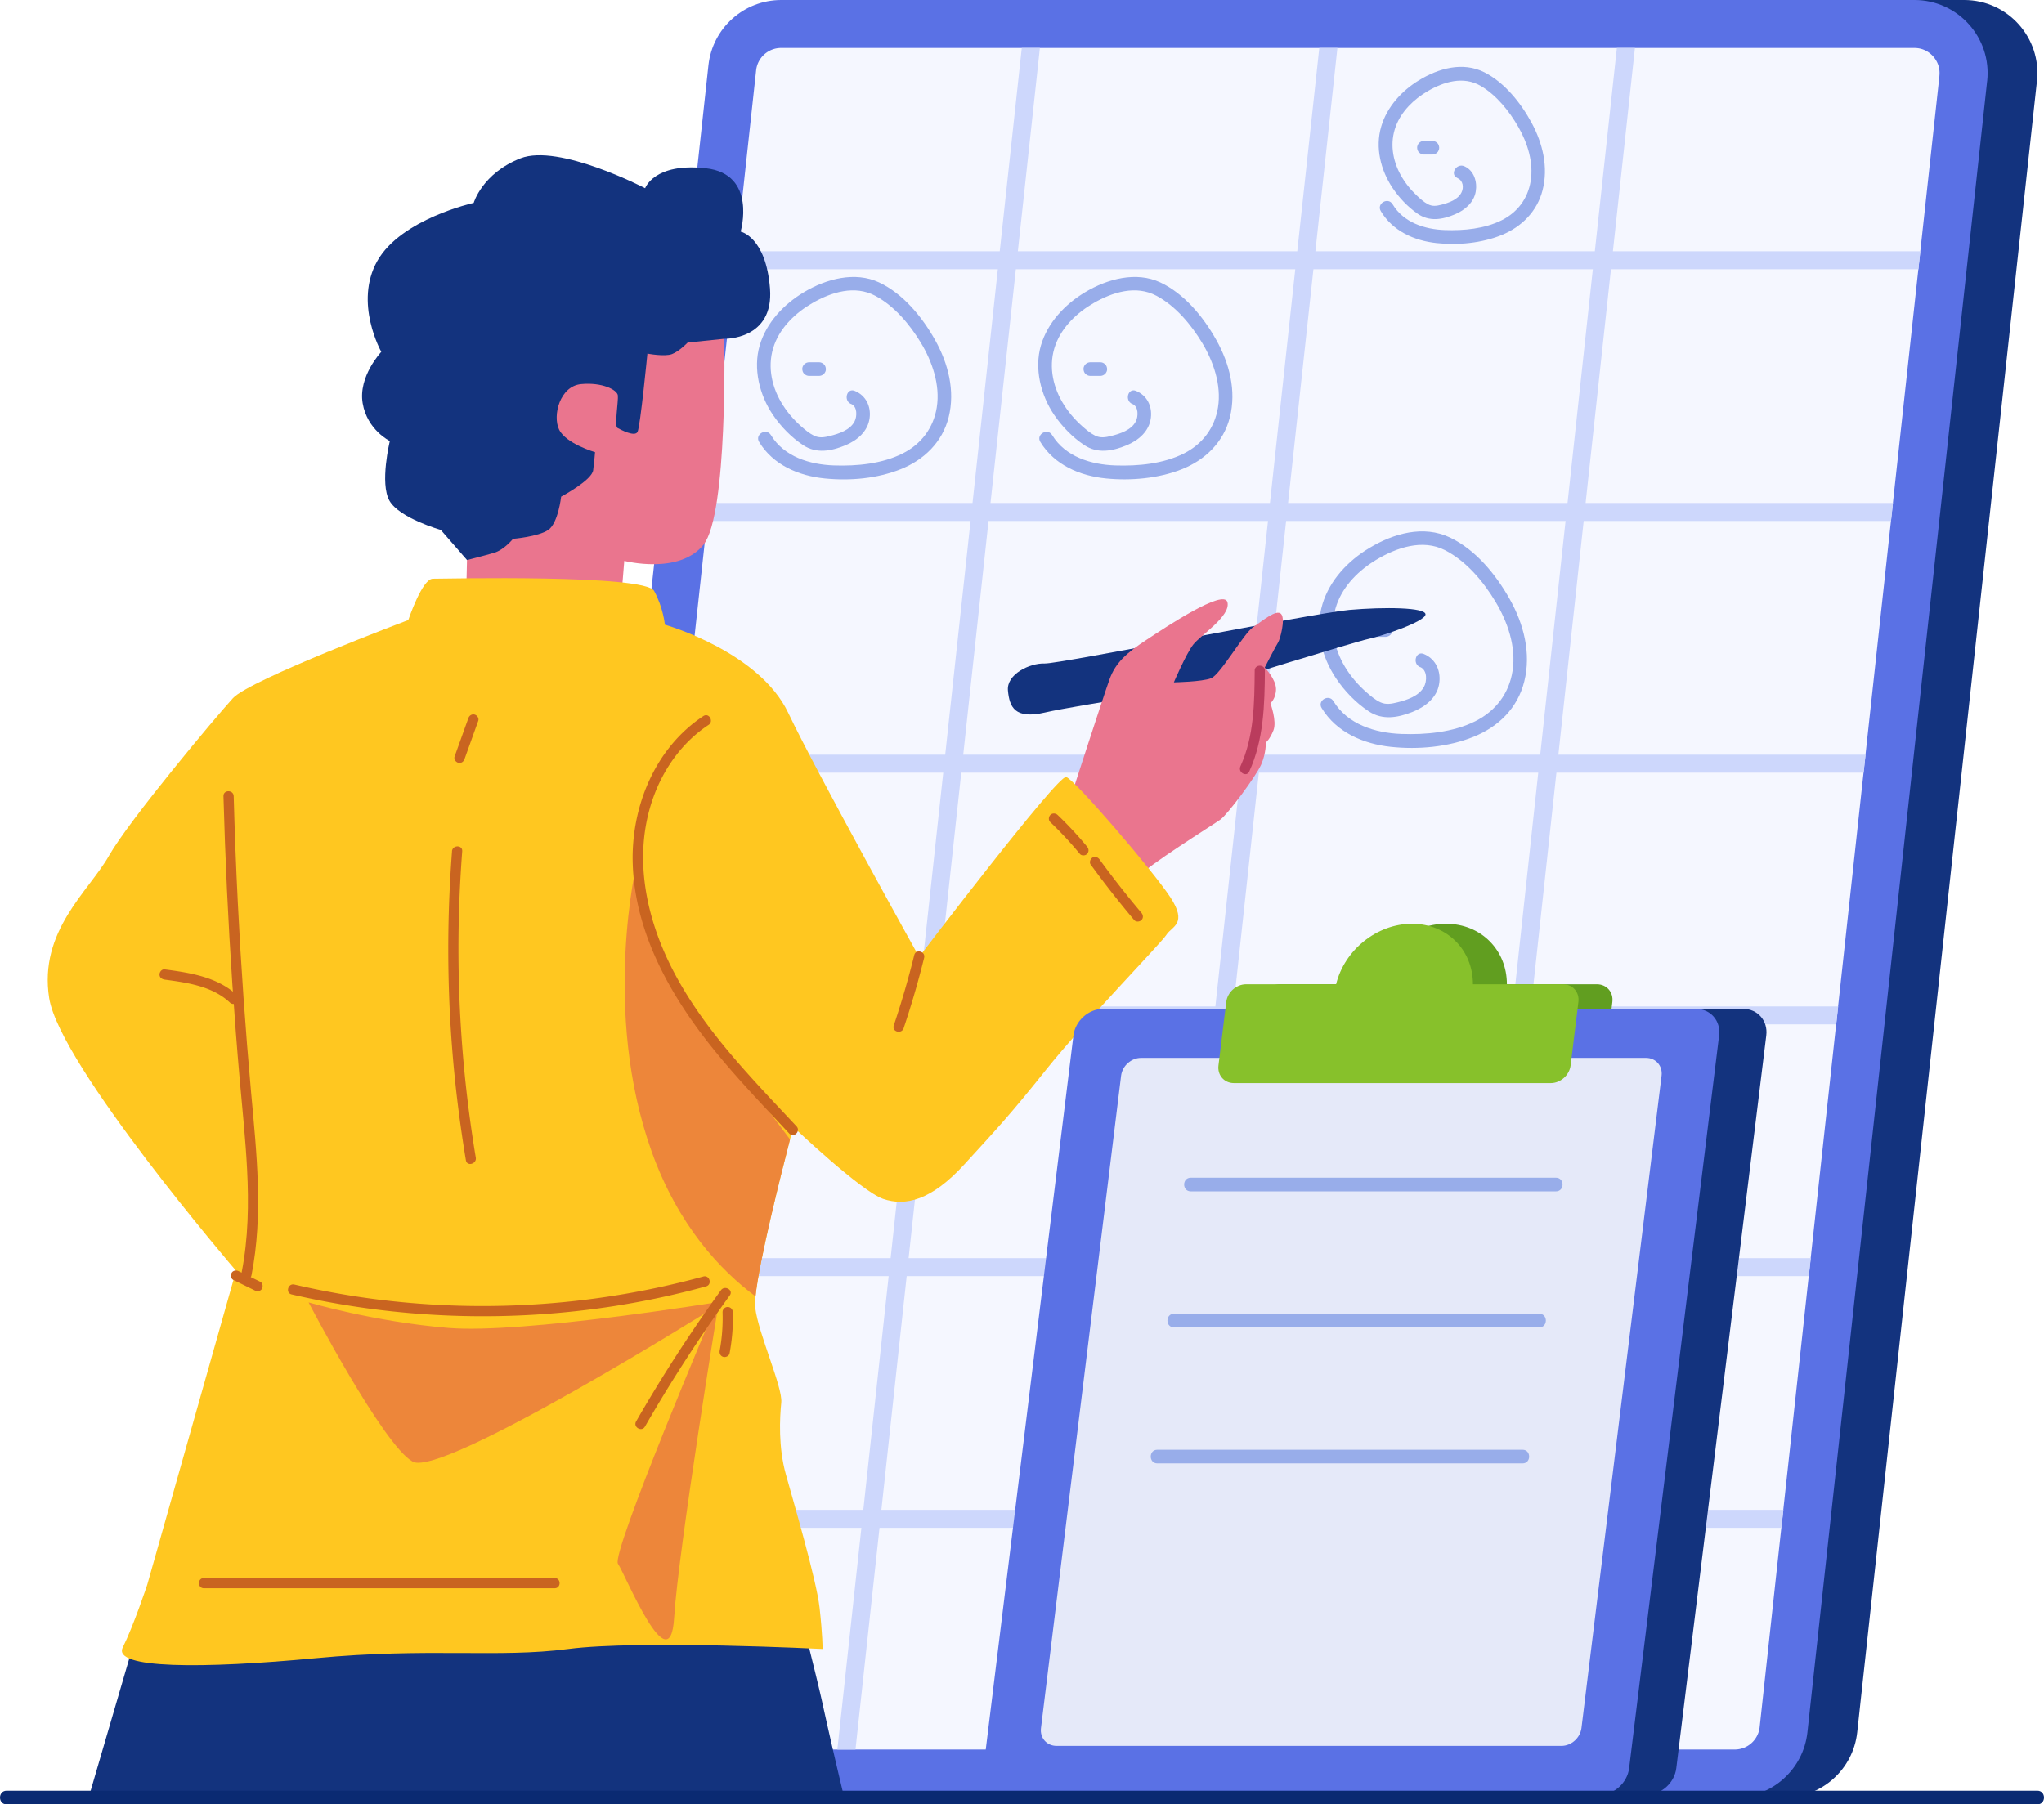
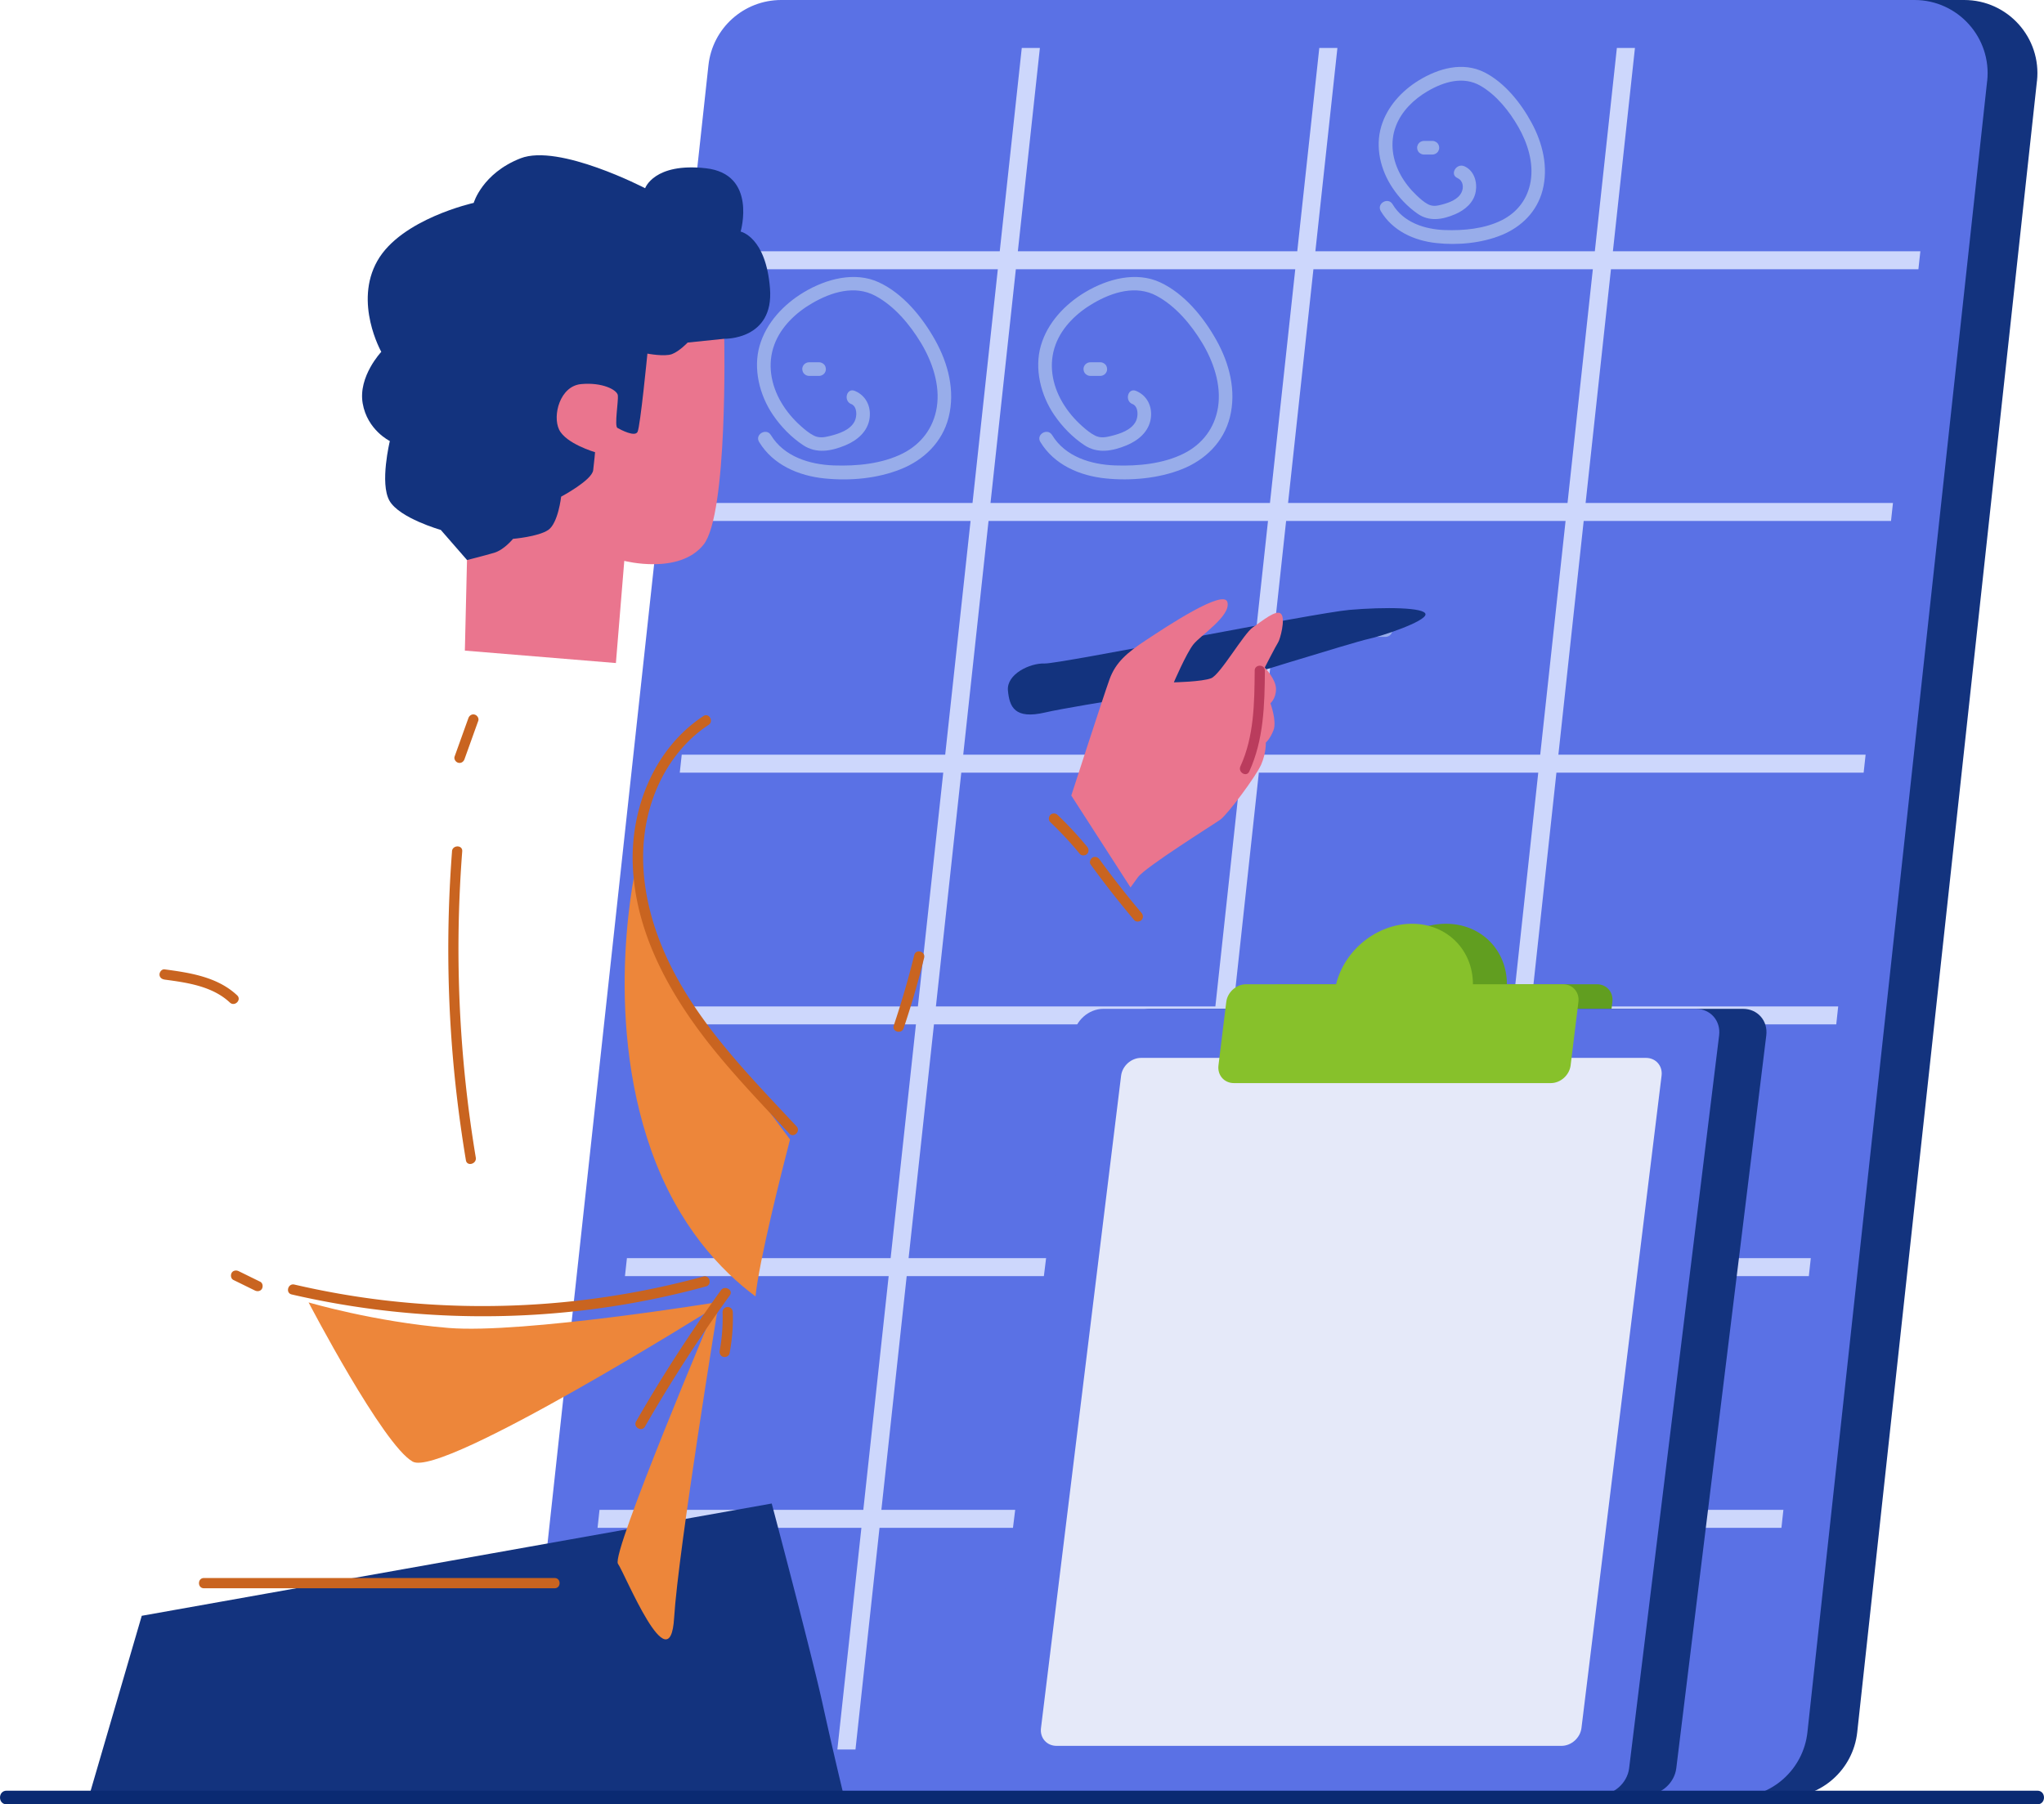
<svg xmlns="http://www.w3.org/2000/svg" id="Layer_2" data-name="Layer 2" viewBox="0 0 449.02 396.47">
  <defs>
    <style>.cls-11,.cls-12,.cls-13,.cls-3,.cls-5{stroke-width:0}.cls-3{fill:#c96420}.cls-5{fill:#13337e}.cls-11{fill:#ea758e}.cls-12{fill:#5a71e5}.cls-13{fill:#98adea}</style>
  </defs>
  <g id="Object">
    <path d="m447.47 17.81-39.48 362.82c-.89 8.15-7.77 14.33-15.98 14.33H143.06c-9.56 0-17.01-8.3-15.98-17.81l39.49-362.82C167.46 6.18 174.34 0 182.55 0H431.5c9.56 0 17.01 8.3 15.98 17.81Z" class="cls-5" />
    <path d="m436.53 17.81-39.48 362.82c-.89 8.15-7.77 14.33-15.98 14.33H132.12c-9.56 0-17.01-8.3-15.98-17.81l39.49-362.82C156.52 6.18 163.4 0 171.61 0h248.95c9.56 0 17.01 8.3 15.98 17.81Z" class="cls-12" />
-     <path d="m426.05 16.67-4.2 38.54-.43 3.95-5.59 51.36-.43 3.95-5.59 51.36-.43 3.95-5.59 51.36-.43 3.95-5.59 51.36-.43 3.95-5.59 51.36-.43 3.95-4.76 43.78a5.516 5.516 0 0 1-5.49 4.93H132.12c-2.15 0-3.5-1.15-4.12-1.84-.61-.69-1.61-2.15-1.38-4.29l4.63-42.58.43-3.95 5.59-51.36.43-3.95 5.59-51.36.43-3.95 5.59-51.36.43-3.95 5.59-51.36.43-3.95 5.59-51.36.43-3.95 4.32-39.74c.3-2.81 2.67-4.93 5.49-4.93h248.95c2.15 0 3.5 1.15 4.12 1.84.61.69 1.61 2.15 1.38 4.29Z" style="fill:#f5f7ff;stroke-width:0" />
    <path d="m421.43 59.16.43-3.95h-67.54l4.84-44.67h-3.97l-4.84 44.67h-61.39l4.84-44.67h-3.98l-4.84 44.67H223.6l4.84-44.67h-3.98l-4.84 44.67H161.8l-.43 3.95h57.83l-5.56 51.36h-57.85l-.43 3.95h57.85l-5.57 51.36h-57.88l-.43 3.95h57.88l-5.57 51.36h-57.9l-.43 3.95h57.9l-5.56 51.36h-57.93l-.43 3.95h57.93l-5.57 51.36H131.7l-.43 3.95h57.96l-5.28 48.71h3.98l5.28-48.71h61.38l-5.28 48.71h3.98l5.28-48.71h61.38l-5.28 48.71h3.98l5.28-48.71h67.41l.43-3.95h-67.41l5.56-51.36h67.44l.43-3.95h-67.44l5.57-51.36h67.46l.43-3.95h-67.47l5.57-51.36h67.49l.43-3.95h-67.49l5.56-51.36h67.51l.43-3.95h-67.52l5.57-51.36h67.54Zm-198.27 0h61.38l-5.56 51.36h-61.39l5.57-51.36Zm-6 55.31h61.39l-5.57 51.36H211.6l5.56-51.36Zm-5.99 55.31h61.38l-5.56 51.36H205.6l5.57-51.36Zm-6 55.31h61.38l-5.56 51.36H199.6l5.57-51.36ZM255 331.76h-61.38l5.56-51.36h61.39L255 331.76Zm65.36 0h-61.38l5.56-51.36h61.39l-5.57 51.36Zm6-55.31h-61.39l5.57-51.36h61.39l-5.57 51.36Zm6-55.31h-61.39l5.57-51.36h61.38l-5.56 51.36Zm5.99-55.31h-61.38l5.56-51.36h61.39l-5.57 51.36Zm6-55.31h-61.39l5.57-51.36h61.38l-5.56 51.36Z" style="fill:#cdd7fc;stroke-width:0" />
-     <path d="M311.99 146.58c1.6.66 1.51 3.16.79 4.4-1.16 2-3.7 2.83-5.81 3.35-1.25.31-2.46.55-3.69 0-1.15-.52-2.18-1.41-3.12-2.23-1.83-1.61-3.42-3.46-4.68-5.54-2.51-4.16-3.48-9.1-1.82-13.75 1.49-4.2 4.9-7.54 8.66-9.8 4.46-2.68 10.17-4.64 15.11-2.12 4.66 2.38 8.44 6.89 11.09 11.31s4.58 9.87 3.76 15.19c-.76 4.98-3.74 8.88-8.22 11.1-4.9 2.43-10.85 2.98-16.24 2.78-5.69-.21-11.79-2.08-14.9-7.21-1-1.65-3.59-.14-2.59 1.51 3.25 5.36 9.2 7.9 15.22 8.54s12.59.04 18.14-2.2 9.68-6.33 11.15-12.14c1.57-6.22-.12-12.68-3.2-18.15s-7.5-10.83-13.07-13.49c-5.88-2.81-12.46-.91-17.78 2.3-4.65 2.8-8.64 7-10.26 12.27-1.72 5.59-.22 11.62 2.98 16.37 1.89 2.81 4.34 5.35 7.17 7.23 3.03 2 6.36 1.41 9.57.15 2.7-1.07 5.31-3 5.87-6.01.53-2.83-.63-5.63-3.35-6.74-1.78-.73-2.56 2.17-.8 2.89Z" class="cls-13" />
    <path d="M302.02 139.94h2.36c.38 0 .79-.17 1.06-.44s.46-.69.44-1.06-.14-.79-.44-1.06-.65-.44-1.06-.44h-2.36c-.38 0-.79.17-1.06.44s-.46.69-.44 1.06.14.79.44 1.06.65.44 1.06.44Zm-53.25-51.17c1.37.57 1.3 2.72.75 3.81-.98 1.93-3.45 2.72-5.39 3.21-1.22.31-2.39.52-3.56-.07-1.04-.52-1.96-1.3-2.83-2.07-1.72-1.53-3.21-3.29-4.37-5.28-2.25-3.85-3.06-8.4-1.48-12.65 1.46-3.94 4.74-7.03 8.31-9.1 4.18-2.43 9.36-4.05 13.89-1.61 4.19 2.25 7.58 6.32 10 10.33s4.27 9.2 3.48 14.16c-.72 4.52-3.41 8.08-7.47 10.13-4.54 2.29-10.08 2.81-15.1 2.64-5.29-.18-10.97-1.89-13.87-6.67-1-1.65-3.6-.14-2.59 1.51 3.07 5.06 8.7 7.45 14.4 8.02 5.44.55 11.53.01 16.65-2.01s9.21-5.94 10.59-11.45c1.45-5.8-.1-11.8-2.96-16.92s-7.07-10.24-12.34-12.7-11.56-.8-16.51 2.16c-4.42 2.65-8.25 6.69-9.71 11.72s-.08 10.85 2.95 15.28c1.76 2.57 4 4.88 6.61 6.61 2.91 1.93 6.19 1.3 9.25.04 2.64-1.09 4.98-3.07 5.35-6.04.32-2.57-.84-4.93-3.26-5.93-1.78-.74-2.56 2.16-.8 2.89Z" class="cls-13" />
    <path d="M239.52 82.6h2.19c.38 0 .79-.17 1.06-.44s.46-.69.44-1.06-.14-.79-.44-1.06-.65-.44-1.06-.44h-2.19c-.38 0-.79.17-1.06.44s-.46.69-.44 1.06.14.79.44 1.06.65.44 1.06.44Zm-52.53 6.17c1.37.57 1.3 2.72.75 3.81-.98 1.93-3.45 2.72-5.39 3.21-1.22.31-2.39.52-3.56-.07-1.04-.52-1.96-1.3-2.83-2.07-1.72-1.53-3.21-3.29-4.37-5.28-2.25-3.85-3.06-8.4-1.48-12.65 1.46-3.94 4.74-7.03 8.31-9.1 4.18-2.43 9.36-4.05 13.89-1.61 4.19 2.25 7.58 6.32 10 10.33s4.27 9.2 3.48 14.16c-.72 4.52-3.41 8.08-7.47 10.13-4.54 2.29-10.08 2.81-15.1 2.64-5.29-.18-10.97-1.89-13.87-6.67-1-1.65-3.6-.14-2.59 1.51 3.07 5.06 8.7 7.45 14.4 8.02s11.53.01 16.65-2.01 9.21-5.94 10.59-11.45c1.45-5.8-.1-11.8-2.96-16.92s-7.07-10.24-12.34-12.7-11.56-.8-16.51 2.16c-4.42 2.65-8.25 6.69-9.71 11.72s-.08 10.85 2.95 15.28c1.76 2.57 4 4.88 6.61 6.61 2.91 1.93 6.19 1.3 9.25.04 2.64-1.09 4.98-3.07 5.35-6.04.32-2.57-.84-4.93-3.26-5.93-1.78-.74-2.56 2.16-.8 2.89Z" class="cls-13" />
    <path d="M177.74 82.6h2.19c.38 0 .79-.17 1.06-.44s.46-.69.44-1.06-.14-.79-.44-1.06-.65-.44-1.06-.44h-2.19c-.38 0-.79.17-1.06.44s-.46.69-.44 1.06.14.79.44 1.06.65.44 1.06.44ZM320.2 39.15c1.2.52 1.41 2.02.86 3.13-.78 1.6-2.78 2.27-4.37 2.69-1.1.29-2.04.44-3.07-.13-.88-.48-1.66-1.19-2.39-1.88-1.4-1.32-2.6-2.82-3.53-4.5-1.82-3.28-2.41-7.13-1.08-10.69 1.24-3.32 3.96-5.95 6.96-7.71 3.57-2.1 7.88-3.41 11.69-1.19 3.5 2.05 6.3 5.57 8.29 9.05s3.38 7.78 2.69 11.92c-.64 3.82-2.89 6.81-6.33 8.54-3.77 1.89-8.36 2.32-12.52 2.17-4.44-.16-9.09-1.66-11.48-5.67-.99-1.66-3.58-.15-2.59 1.51 2.6 4.36 7.32 6.49 12.21 7.02 4.68.51 9.97.03 14.35-1.77s7.77-5.17 8.98-9.84c1.31-5.06.02-10.34-2.42-14.84-2.33-4.31-5.92-8.84-10.38-11.08-4.73-2.37-10.04-.87-14.34 1.75-3.8 2.32-7.04 5.84-8.31 10.18-1.35 4.61-.13 9.56 2.49 13.48 1.46 2.18 3.31 4.13 5.46 5.64 2.59 1.83 5.49 1.34 8.26.16 2.17-.92 4.15-2.58 4.56-5.01.37-2.14-.39-4.63-2.51-5.55-1.75-.76-3.28 1.82-1.51 2.59Z" class="cls-13" />
    <path d="M312.81 33.96h1.85c.38 0 .79-.17 1.06-.44.15-.14.25-.3.31-.48.09-.18.14-.37.13-.58-.02-.39-.14-.79-.44-1.06s-.65-.44-1.06-.44h-1.85c-.38 0-.79.17-1.06.44-.15.14-.25.3-.31.48-.09.18-.14.37-.13.58.02.39.14.79.44 1.06s.65.44 1.06.44Z" class="cls-13" />
    <path d="M159.1 74.44s10.94.32 10.05-11.06c-.89-11.37-6.45-12.49-6.45-12.49s3.7-12.66-7.66-13.92c-11.36-1.27-13.32 4.39-13.32 4.39s-18.96-9.87-27.38-6.57c-8.41 3.3-10.28 9.79-10.28 9.79S88.15 48.09 82.91 57.3c-5.24 9.21.85 20.01.85 20.01s-5.1 5.4-4.09 11.3c1.01 5.9 5.97 8.3 5.97 8.3s-2.26 9.29-.08 13.12c2.18 3.83 11.27 6.41 11.27 6.41l5.77 6.62s22.47 5.67 23.87 4.79 32.64-53.4 32.64-53.4Z" class="cls-5" />
    <path d="M159.1 74.44s.82 38.54-4.55 45.24c-5.37 6.7-17.41 3.56-17.41 3.56l-1.84 22.45-33.18-2.73.47-19.9s3.73-.94 5.95-1.59c2.21-.65 4.16-3.07 4.16-3.07s5.52-.46 7.72-1.94 2.85-7.33 2.85-7.33 6.78-3.6 7.04-5.82c.27-2.22.41-3.95.41-3.95s-6.41-1.86-7.9-4.97c-1.49-3.11.2-9.54 4.81-9.99 4.61-.45 7.96 1.24 8.1 2.49s-.8 6.75-.09 7.14c.72.39 3.82 2.06 4.42.86.6-1.2 2.16-17.19 2.16-17.19s3.76.72 5.39.11 3.45-2.54 3.45-2.54l8.04-.83Z" class="cls-11" />
    <path d="M268.19 150.16s-31.85 4.82-38.58 6.39c-6.73 1.57-7.85-1.23-8.19-4.82-.34-3.59 4.82-6.06 8.07-5.94s59.21-11.1 66.95-11.78c7.74-.67 16.82-.56 16.71 1.01-.11 1.57-9.42 4.71-12.56 5.38-3.14.67-32.41 9.76-32.41 9.76Z" class="cls-5" />
    <path d="M235.33 174.83s7.07-21.87 8.41-25.57 3.81-5.83 8.07-8.64c4.26-2.8 17.05-11.33 17.83-8.3.79 3.03-5.94 7.29-7.51 9.31-1.57 2.02-4.26 8.3-4.26 8.3s6.17-.11 8.19-.9c2.02-.79 7.18-9.87 9.2-11.21 2.02-1.35 5.16-4.04 6.17-2.92 1.01 1.12-.22 5.61-.67 6.28s-2.92 5.5-2.92 5.5 2.47 2.58 2.47 4.71-1.23 3.14-1.23 3.14 1.46 3.93.67 5.94-1.68 2.69-1.68 2.69.11 2.24-1.01 4.82-7.4 10.99-8.97 12.11-16.5 10.43-18.12 12.67l-1.62 2.24-13.01-20.19Z" class="cls-11" />
    <path d="M169.53 330.37s8.75 32.97 11.21 44.18a1066.9 1066.9 0 0 0 4.71 20.41H19.48l11.66-39.92 138.39-24.67Z" class="cls-5" />
-     <path d="M256.25 205.39c-1.18 1.85-18.5 19.68-26.41 29.61-7.91 9.92-10.77 12.95-18 20.86s-12.95 9.25-17.84 7.57c-4.88-1.69-19.73-15.81-19.73-15.81l-.72 2.75c-1.87 7.23-6.81 26.72-7.58 34.49-.11 1.05-.13 1.88-.07 2.45.68 5.72 6.06 17.49 5.73 20.86-.34 3.37-.68 9.76 1.01 15.81 1.68 6.05 6.73 23.21 7.4 29.27.67 6.05.67 9.08.67 9.08s-40.37-2.02-55.84 0c-15.48 2.02-30.62-.34-55.51 2.02-24.9 2.35-44.74 2.35-42.39-2.36 2.36-4.71 5.38-13.79 5.38-13.79l19.51-68.97s-38.69-45.08-41.05-59.89c-2.35-14.8 8.75-23.55 13.12-31.29 4.37-7.73 23.55-30.62 27.25-34.65 3.7-4.04 38.52-17.16 38.52-17.16s3.03-9.08 5.39-9.08 46.59-1.01 48.61 2.69c2.02 3.7 2.36 7.41 2.36 7.41s20.69 5.88 27.08 19.34c6.4 13.45 28.77 53.66 28.77 53.66s30.45-40.03 32.3-39.53c1.85.51 19.01 20.52 22.88 26.41 3.87 5.89.34 6.39-.84 8.24Z" style="fill:#ffc720;stroke-width:0" />
    <path d="M173.55 250.37c-1.87 7.23-6.81 26.72-7.58 34.49-7.64-5.68-16.99-15.52-22.83-31.86-11-30.82-3.35-63.18-3.06-64.37-.11.69-1.62 11.5 5.92 23.46 5.58 8.85 19.88 28.08 27.55 38.28Zm-75.03 41.42c-16.37-1.35-30.73-5.61-30.73-5.61s16.37 31.4 22.88 34.99 66.47-34 66.47-34-22.96 54.19-21.39 56.43c1.57 2.24 11.44 26.69 12.34 11.89s9.82-69.41 9.82-69.41-43.02 7.05-59.39 5.71Z" style="fill:#ed863a;stroke-width:0" />
-     <path d="M49.09 174.94c.38 13.76 1.03 27.51 1.95 41.25.47 6.95 1 13.9 1.61 20.84s1.29 13.24 1.63 19.88c.39 7.59.27 15.23-1.2 22.71-.28 1.41 1.89 2.02 2.17.6 2.62-13.31 1.12-26.84-.09-40.22-1.25-13.88-2.22-27.78-2.92-41.69-.39-7.79-.69-15.58-.9-23.37-.04-1.44-2.29-1.45-2.25 0Z" class="cls-3" />
    <path d="M36.16 215.25c4.99.66 10.51 1.45 14.34 5.04 1.06.99 2.65-.6 1.59-1.59-4.31-4.04-10.3-4.95-15.93-5.7-.61-.08-1.12.57-1.12 1.12 0 .67.53 1.05 1.12 1.12Zm118.36-57.91c-10.67 7.02-15.95 20.05-15.52 32.56.51 14.85 7.97 28.33 17 39.73 5.41 6.82 11.46 13.1 17.39 19.45.99 1.06 2.58-.53 1.59-1.59-9.9-10.6-20.3-21.13-27.06-34.12-6.09-11.69-8.96-25.44-4.4-38.16 2.3-6.4 6.42-12.17 12.14-15.93 1.2-.79.08-2.74-1.14-1.94Zm46.32 52.52c-1.29 5.22-2.79 10.38-4.5 15.47-.46 1.38 1.71 1.97 2.17.6 1.71-5.09 3.21-10.25 4.5-15.47.35-1.41-1.82-2.01-2.17-.6Zm29.9-29.2c2.3 2.2 4.46 4.52 6.48 6.97.38.46 1.21.42 1.59 0 .44-.48.4-1.11 0-1.59a80.626 80.626 0 0 0-6.48-6.97c-.43-.41-1.17-.45-1.59 0s-.45 1.16 0 1.59Zm8.86 9.31c3.04 4.18 6.23 8.25 9.56 12.2.39.46 1.19.4 1.59 0 .46-.46.39-1.13 0-1.59-3.21-3.8-6.28-7.72-9.21-11.74-.36-.49-.98-.73-1.54-.4-.48.28-.76 1.05-.4 1.54Zm-136.71-32.16c-1.01 2.8-2.01 5.61-3.02 8.41-.21.57.23 1.23.79 1.38.62.17 1.18-.21 1.38-.79 1.01-2.8 2.01-5.61 3.02-8.41.21-.57-.23-1.23-.79-1.38-.62-.17-1.18.21-1.38.79Zm-3.59 29.25c-1.35 17.68-1.04 35.48.97 53.1.57 4.95 1.26 9.88 2.08 14.79.24 1.42 2.41.82 2.17-.6a279.018 279.018 0 0 1-3.73-52.43c.12-4.96.37-9.92.75-14.86.11-1.44-2.14-1.44-2.25 0Zm-48.02 94.19c1.58.77 3.15 1.55 4.73 2.32.53.26 1.24.16 1.54-.4.27-.51.16-1.26-.4-1.54-1.58-.77-3.15-1.55-4.73-2.32-.53-.26-1.24-.16-1.54.4-.27.51-.16 1.26.4 1.54Zm12.79 3.18c23.28 5.39 47.51 6.24 71.12 2.52 6.71-1.06 13.36-2.49 19.92-4.29 1.4-.38.8-2.55-.6-2.17-22.75 6.22-46.64 7.99-70.07 5.23-6.65-.78-13.25-1.95-19.77-3.46-1.41-.33-2.01 1.84-.6 2.17Zm94.31-.93c-6.71 9.28-12.94 18.9-18.64 28.83-.72 1.26 1.22 2.39 1.94 1.14 5.71-9.93 11.93-19.55 18.64-28.83.85-1.17-1.1-2.3-1.94-1.14Zm.35 4.82c.09 2.83-.11 5.66-.63 8.45-.11.6.17 1.21.79 1.38.55.15 1.27-.19 1.38-.79.56-2.98.81-6.01.71-9.05-.02-.61-.5-1.12-1.12-1.12s-1.15.51-1.12 1.12ZM44.8 348.99h77.04c1.45 0 1.45-2.25 0-2.25H44.8c-1.45 0-1.45 2.25 0 2.25Z" class="cls-3" />
    <path d="M275.63 147.35c-.06 7.08-.13 14.47-3.14 21.04-.6 1.31 1.34 2.45 1.94 1.14 3.19-6.96 3.38-14.65 3.44-22.17.01-1.45-2.24-1.45-2.25 0Z" style="stroke-width:0;fill:#ba3c5d" />
    <path d="m354.2 220.17-1.71 13.92c-.26 2.15-2.21 3.9-4.36 3.9h-69.6c-2.15 0-3.67-1.75-3.4-3.9l1.71-13.92c.26-2.15 2.21-3.9 4.36-3.9h19.77c1.83-7.49 8.93-13.29 16.67-13.29s13.4 5.8 13.39 13.29h19.77c2.15 0 3.67 1.75 3.4 3.9Z" style="fill:#619e20;stroke-width:0" />
    <path d="M361.67 394.4H231.53c-3.23 0-5.53-2.62-5.13-5.85l19.77-161.03c.4-3.23 3.34-5.85 6.57-5.85h130.14c3.23 0 5.53 2.62 5.13 5.85l-19.77 161.03c-.4 3.23-3.34 5.85-6.57 5.85Z" class="cls-5" />
    <path d="M351.31 394.4H221.17c-3.23 0-5.53-2.62-5.13-5.85l19.77-161.03c.4-3.23 3.34-5.85 6.57-5.85h130.14c3.23 0 5.53 2.62 5.13 5.85l-19.77 161.03c-.4 3.23-3.34 5.85-6.57 5.85Z" class="cls-12" />
    <path d="M343.02 383.62H232.11c-2.16 0-3.7-1.75-3.43-3.91l17.6-143.35c.27-2.16 2.23-3.91 4.39-3.91h110.91c2.16 0 3.7 1.75 3.43 3.91l-17.6 143.35c-.27 2.16-2.23 3.91-4.39 3.91Z" style="fill:#e5e9f9;stroke-width:0" />
    <path d="m346.74 220.17-1.71 13.92c-.26 2.15-2.21 3.9-4.36 3.9h-69.6c-2.15 0-3.67-1.75-3.4-3.9l1.71-13.92c.26-2.15 2.21-3.9 4.36-3.9h19.77c1.83-7.49 8.93-13.29 16.67-13.29s13.4 5.8 13.39 13.29h19.77c2.15 0 3.67 1.75 3.4 3.9Z" style="fill:#87c12b;stroke-width:0" />
-     <path d="M261.58 261.78h80.23c1.93 0 1.93-3 0-3h-80.23c-1.93 0-1.93 3 0 3Zm-3.67 29.89h80.23c1.93 0 1.93-3 0-3h-80.23c-1.93 0-1.93 3 0 3Zm-3.67 29.88h80.23c1.93 0 1.93-3 0-3h-80.23c-1.93 0-1.93 3 0 3Z" class="cls-13" />
    <path d="M1.45 396.47h446.12c1.93 0 1.93-3 0-3H1.45c-1.93 0-1.93 3 0 3Z" style="fill:#0a2a72;stroke-width:0" />
  </g>
</svg>